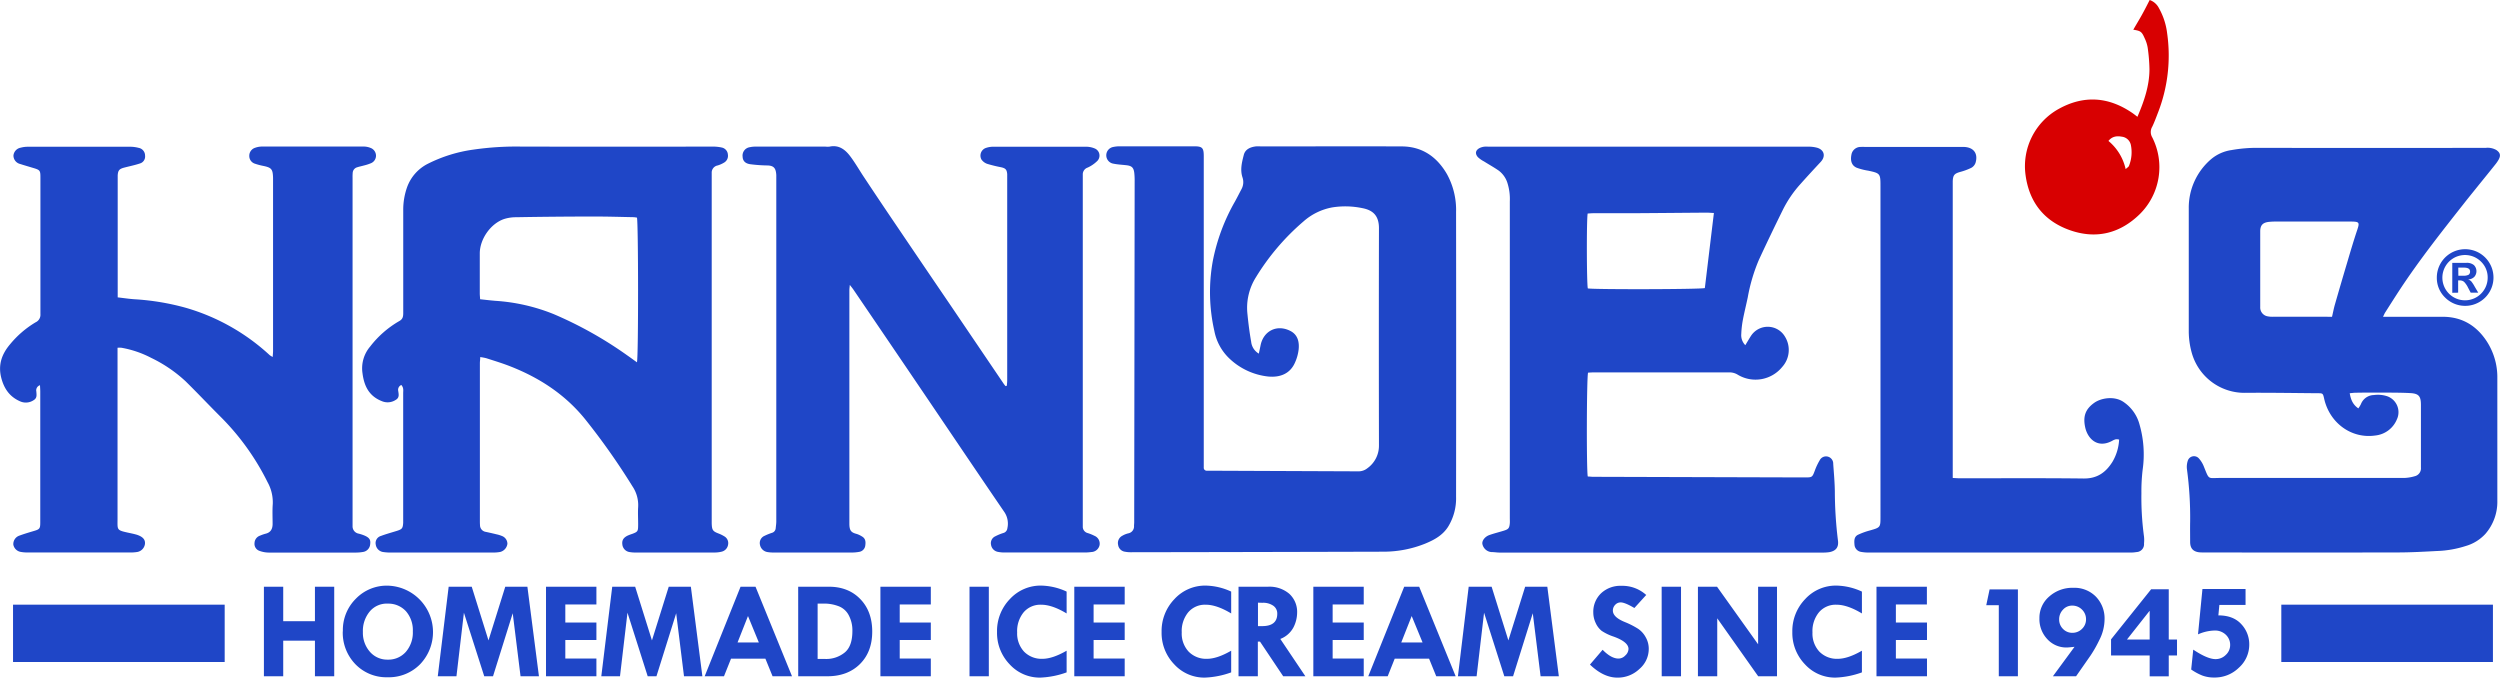
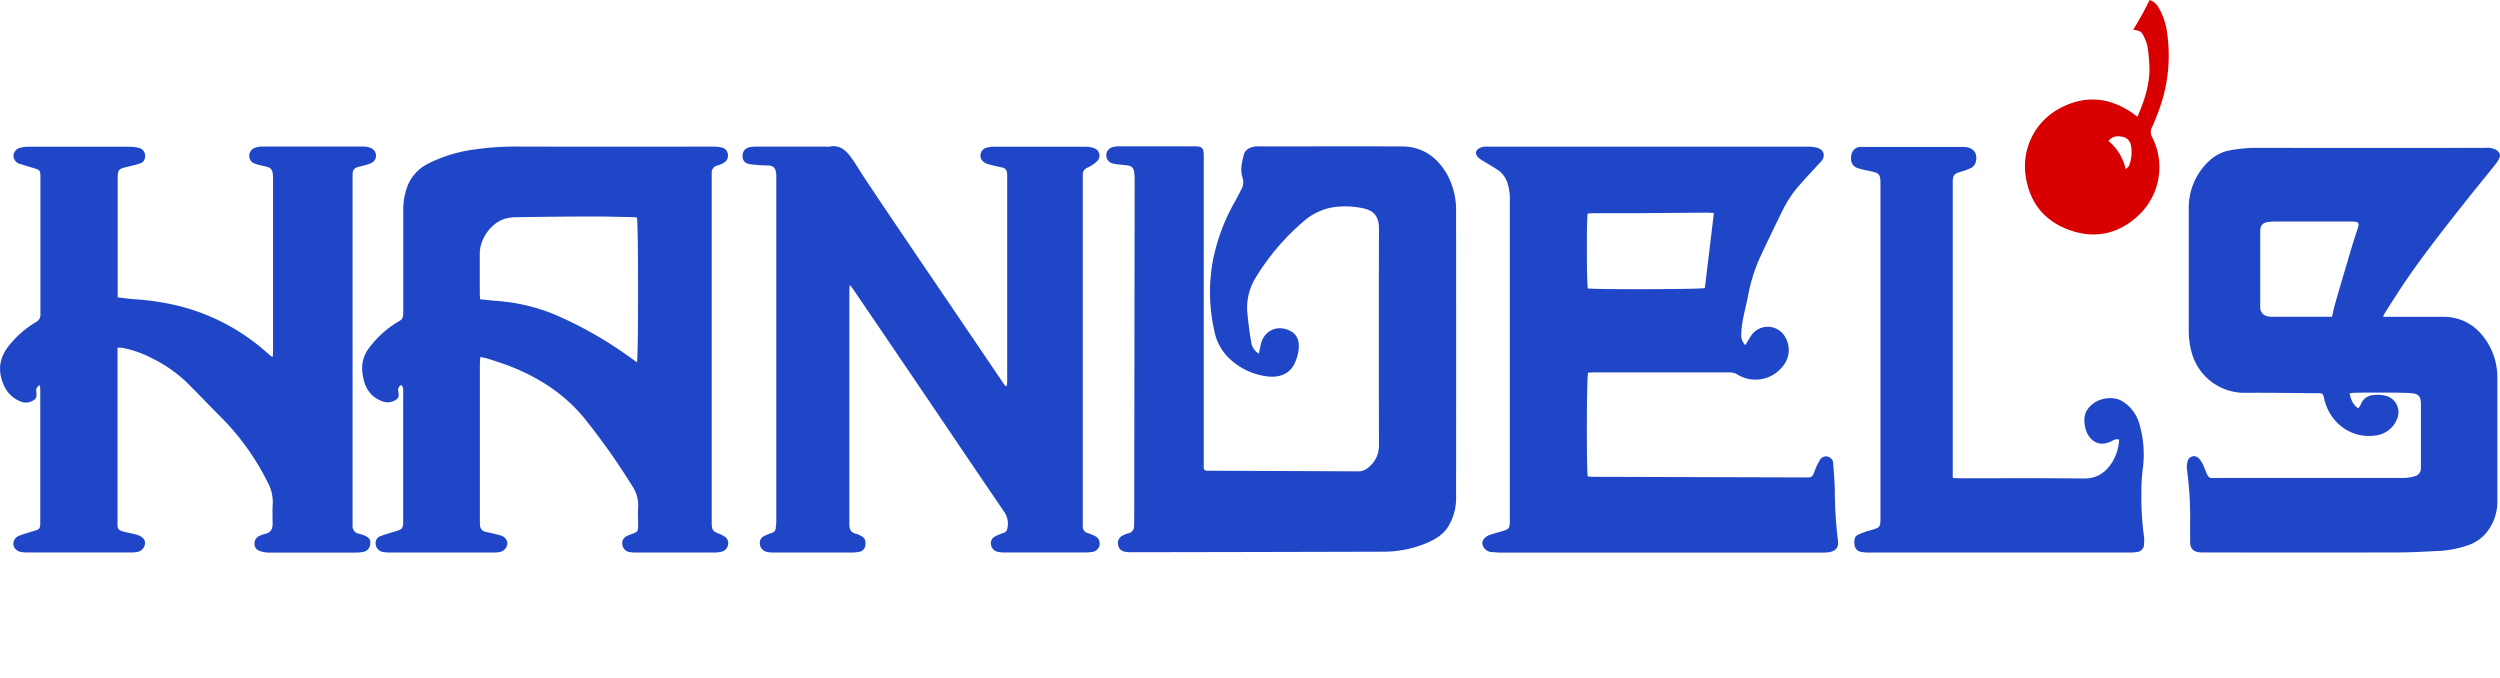
<svg xmlns="http://www.w3.org/2000/svg" id="Layer_1" data-name="Layer 1" viewBox="0 0 959.24 259.96">
  <path fill="#1f46c7" d="M483 135.69c.25-1.16.47-2.13.66-3.1 1.08-5.65 6.36-8.3 11.56-5.55 2.76 1.46 3.35 4.22 3.07 7a17 17 0 0 1-1.48 5.24c-1.86 4.12-5.69 5.65-10.29 5.18a25.54 25.54 0 0 1-14.91-7 19.65 19.65 0 0 1-5.67-10.49 67.15 67.15 0 0 1-.62-26.68 74.4 74.4 0 0 1 8.55-23c.85-1.54 1.64-3.11 2.46-4.67a5.6 5.6 0 0 0 .43-4.48c-1-3-.25-5.85.47-8.68.55-2.2 2.49-3 4.54-3.28a13 13 0 0 1 2 0c18 0 36-.07 54 0 7.9 0 13.62 4 17.48 10.74a28.5 28.5 0 0 1 3.44 14.41q.07 54.64 0 109.3a20.73 20.73 0 0 1-3.09 11.53c-2.11 3.27-5.3 5-8.72 6.41a42.8 42.8 0 0 1-15.89 3.11q-48.46.14-96.95.21a12 12 0 0 1-2.41-.2 3.06 3.06 0 0 1-2.61-2.62 3.14 3.14 0 0 1 1.64-3.52 8.3 8.3 0 0 1 2.23-.9 2.69 2.69 0 0 0 2.23-2.84c0-.44.06-.88.07-1.32v-2q.09-64.46.17-128.91a26 26 0 0 0-.15-3.3c-.25-2-1-2.65-3-2.88-1.67-.19-3.37-.27-5-.6a3.25 3.25 0 0 1-.05-6.41 11.4 11.4 0 0 1 2.61-.25h28.43c3.1 0 3.68.58 3.68 3.76v119.44a1.13 1.13 0 0 0 1 1.27h1l57.28.24a5.36 5.36 0 0 0 3.46-1.16 10.61 10.61 0 0 0 4.48-8.84q-.09-41.64 0-83.3c0-5.13-2.66-7-6.48-7.71a32 32 0 0 0-11.39-.27A22.87 22.87 0 0 0 500.1 85a89.7 89.7 0 0 0-18.2 21.37 22 22 0 0 0-3.26 14.12c.35 3.57.8 7.13 1.43 10.66a6 6 0 0 0 2.89 4.51ZM154 147.71a2 2 0 0 0-1.2 2.29c.19 1.34.52 2.61-1 3.46a5.64 5.64 0 0 1-5.21.49c-5-1.94-6.87-5.82-7.5-10.73A12.86 12.86 0 0 1 142 133a38.1 38.1 0 0 1 11.19-9.8c1.35-.73 1.53-1.74 1.53-3.08V80.68a26 26 0 0 1 1.48-8.86 16.25 16.25 0 0 1 8-9 55.6 55.6 0 0 1 17.34-5.4 114 114 0 0 1 18.65-1.17q36.8.06 73.6 0a15.5 15.5 0 0 1 3.25.38 2.94 2.94 0 0 1 2.25 2.7 3 3 0 0 1-1.36 3 10.7 10.7 0 0 1-2.58 1.16 2.77 2.77 0 0 0-2.27 2.84v134.44c.08 2.66.4 3.1 2.8 4a13 13 0 0 1 2 1 3 3 0 0 1 1.49 3.18 3.26 3.26 0 0 1-2.54 2.74 11.3 11.3 0 0 1-2.83.31h-30.19a12.4 12.4 0 0 1-2.19-.17 3.25 3.25 0 0 1-2.83-2.95c-.19-1.52.37-2.52 1.95-3.33a17 17 0 0 1 1.84-.7c2.09-.79 2.24-1 2.27-3.18s-.14-4.71 0-7a12.9 12.9 0 0 0-2.18-8.07 261 261 0 0 0-17.85-25.37c-7.81-9.81-17.9-16.37-29.47-20.84-2.86-1.1-5.82-2-8.74-2.94a19 19 0 0 0-2.35-.44c0 .92-.13 1.63-.13 2.33v60.6c0 .52 0 1 .05 1.54a2.59 2.59 0 0 0 2.24 2.6c1.36.29 2.72.6 4.07.93a12.3 12.3 0 0 1 2.09.64 3.22 3.22 0 0 1 2.11 3 3.72 3.72 0 0 1-2.72 3.12 14.4 14.4 0 0 1-2.85.24H149.9a18.5 18.5 0 0 1-3.07-.23 3.35 3.35 0 0 1-2.66-2.85 2.83 2.83 0 0 1 2-3.29c2-.75 4-1.29 6.06-1.93s2.33-1 2.47-3.09v-49.76c0-1 .25-2-.66-3.08Zm90.4-8.71c.6-2.38.53-53.8 0-55.5-.41-.08-.83-.13-1.24-.17-5-.09-10-.26-15-.25q-15.08 0-30.15.27a15.2 15.2 0 0 0-4.54.67c-5.18 1.73-9.35 7.66-9.38 13.17v15.41c0 .65.08 1.29.13 2.22 2 .21 4 .46 5.92.61a71.9 71.9 0 0 1 22.39 5.13 150 150 0 0 1 27.94 15.65c1.25.87 2.48 1.77 3.9 2.79ZM901.58 150.88c.42 2.49 1.2 4.36 3.3 5.82a11 11 0 0 0 1-1.64 5.43 5.43 0 0 1 4.93-3.48 11.4 11.4 0 0 1 5.21.48 6.49 6.49 0 0 1 3.88 8.31c-.05.13-.1.25-.16.38a10.07 10.07 0 0 1-8.34 6.35c-9.25 1.34-17.56-4.88-19.63-14.12-.47-2.08-.5-2.1-2.53-2.1-9.4-.07-18.8-.24-28.2-.15a21 21 0 0 1-20-15.1 30.8 30.8 0 0 1-1.22-8.69V80.01A24.48 24.48 0 0 1 848.48 61a15.55 15.55 0 0 1 7.76-3.42 54.7 54.7 0 0 1 10.3-.85q43.63.08 87.26 0a6.8 6.8 0 0 1 4 .81c1.46 1 1.79 2 1 3.55a13 13 0 0 1-1.35 2c-2.38 3-4.79 5.94-7.18 8.91-1.56 1.94-3.14 3.88-4.68 5.84-8.59 10.91-17.2 21.76-24.83 33.36-1.89 2.88-3.73 5.8-5.58 8.7-.26.41-.44.87-.82 1.65h22.91c7.4 0 12.94 3.39 16.9 9.44a25.3 25.3 0 0 1 4.05 14.18v46.94a18.78 18.78 0 0 1-4.59 12.74 16.4 16.4 0 0 1-7.57 4.66 40.1 40.1 0 0 1-11 1.91c-4.91.26-9.82.54-14.73.55q-37 .08-74.05 0a22 22 0 0 1-2.42-.05c-2.35-.26-3.49-1.53-3.51-3.93 0-2.57-.05-5.14 0-7.71a138 138 0 0 0-1.22-20.2 7.5 7.5 0 0 1 .29-3.22 2.5 2.5 0 0 1 4.25-1 10.3 10.3 0 0 1 2 3.31c2.07 5.11 1.4 4.21 6.28 4.22h70.52a16 16 0 0 0 4.07-.67 3.09 3.09 0 0 0 2.36-3.3v-24.04c0-3.37-.81-4.39-4.21-4.56-4-.2-7.92-.16-11.89-.19-3 0-6 0-9 .06-.64 0-1.28.11-2.22.19m-6.79-29.33c.38-1.65.64-3 1-4.34q2.45-8.56 5-17.1c1.18-4 2.37-8 3.69-11.94.93-2.79.77-3.12-2.22-3.16h-28.89a25 25 0 0 0-2.86.13c-2.3.28-3.26 1.28-3.27 3.62v29.07a3.42 3.42 0 0 0 2.93 3.56 9.3 9.3 0 0 0 2 .15h20.49ZM669.68 132.43c.81-1.34 1.46-2.47 2.17-3.57a7.67 7.67 0 0 1 13 .25 9.71 9.71 0 0 1-1 11.66 13.21 13.21 0 0 1-17.09 3 5.93 5.93 0 0 0-3.33-.88h-52c-.72 0-1.44.06-2.1.1-.54 1.72-.64 37.4-.11 39.84.65 0 1.37.12 2.08.12l81.3.24c2.76 0 2.79-.09 3.77-2.7a23.4 23.4 0 0 1 1.88-3.95 2.71 2.71 0 0 1 3.24-1.29 2.78 2.78 0 0 1 1.91 2.75c.25 3.51.57 7 .62 10.54a157 157 0 0 0 1.2 18.88c.34 2.57-.79 4-3.39 4.45a16.6 16.6 0 0 1-2.64.15H575.34c-1 0-2.05-.2-3.07-.19a3.87 3.87 0 0 1-3.49-3.14c-.19-1.27 1-2.79 2.67-3.39s3.65-1.09 5.47-1.65 2.23-.93 2.39-2.9c.05-.66 0-1.32 0-2V77.32a20.4 20.4 0 0 0-.93-7.16 9.44 9.44 0 0 0-3.4-4.75c-1.8-1.24-3.73-2.31-5.59-3.48a10.3 10.3 0 0 1-2.31-1.62c-1.24-1.39-.92-2.75.74-3.56a5.9 5.9 0 0 1 1.68-.47 10 10 0 0 1 1.54 0h122.53a12.7 12.7 0 0 1 3.69.42c2.76.84 3.3 3.32 1.34 5.42-2.65 2.84-5.29 5.7-7.88 8.61a44 44 0 0 0-6.66 9.81c-3.14 6.37-6.23 12.78-9.21 19.23a66.7 66.7 0 0 0-4.24 14.31c-.6 2.87-1.32 5.72-1.87 8.61a37 37 0 0 0-.62 5.45 5.45 5.45 0 0 0 1.54 4.3Zm-12.09-50.71c-1.31-.06-2.17-.14-3-.13-9.31.07-18.63.16-27.94.22h-15.19c-.78 0-1.56.08-2.28.12-.46 2.53-.37 27.1.06 28.73 2.18.45 43.12.38 44.9-.13 1.14-9.44 2.29-19 3.48-28.82ZM386.32 148c.05-.7.14-1.39.14-2.09v-79.1c-.14-1.74-.64-2.26-2.36-2.64a51 51 0 0 1-5.34-1.31 4.54 4.54 0 0 1-2.19-1.67 3.13 3.13 0 0 1 1.19-4.19 3 3 0 0 1 .55-.24 8.6 8.6 0 0 1 2.8-.46h35.7a8.5 8.5 0 0 1 3.19.65 2.94 2.94 0 0 1 1.67 3.81 2.9 2.9 0 0 1-.76 1.11 12.8 12.8 0 0 1-3.6 2.44 2.72 2.72 0 0 0-1.85 2.69v135.03a2.48 2.48 0 0 0 1.8 2.48 15.5 15.5 0 0 1 2.64 1.06 3.25 3.25 0 0 1 2 3.6 3.33 3.33 0 0 1-3.13 2.64 19 19 0 0 1-2.63.18h-30.46a13 13 0 0 1-2.84-.25 3.25 3.25 0 0 1-2.58-2.7 2.89 2.89 0 0 1 1.67-3.28 19 19 0 0 1 3-1.24 2.1 2.1 0 0 0 1.6-1.87 7.94 7.94 0 0 0-1.08-6.06c-10.31-15.09-20.52-30.25-30.77-45.38q-13.59-20.06-27.21-40.07c-.35-.51-.75-1-1.4-1.83-.09 1-.17 1.55-.17 2.1v89.46c0 2.7.65 3.45 2.81 4a8.9 8.9 0 0 1 2 .95c1.4.78 1.5 2.07 1.3 3.45a2.78 2.78 0 0 1-2.42 2.49 15 15 0 0 1-2.85.24h-30a13 13 0 0 1-2.4-.2 3.47 3.47 0 0 1-2.75-2.8 3 3 0 0 1 1.8-3.42 21 21 0 0 1 2.84-1.14 2 2 0 0 0 1.41-1.78c.08-.87.22-1.75.22-2.62V67.17c-.16-2.47-.78-3.66-3.57-3.69a56 56 0 0 1-6.35-.46c-2-.26-2.94-1.31-3-2.89a3.24 3.24 0 0 1 2.77-3.65 9.6 9.6 0 0 1 2.39-.22h26.66a7.2 7.2 0 0 0 1.54 0c3.56-.76 6 1.14 7.91 3.67s3.53 5.38 5.32 8.07q6 9.06 12.13 18.1 10.42 15.41 20.89 30.79l20.62 30.44c.2.29.44.55.66.83Z" />
  <path fill="#1f46c7" d="M45.1 133.42V199c0 4.35-.45 4.41 4.16 5.41.93.2 1.87.39 2.79.64a8.6 8.6 0 0 1 1.63.6c1.51.76 2.1 1.75 1.93 3.12a3.62 3.62 0 0 1-2.82 3 14.5 14.5 0 0 1-2.63.21H10.5a13.5 13.5 0 0 1-2.62-.23A3.48 3.48 0 0 1 5.12 209a3.41 3.41 0 0 1 2.2-3.44c1.85-.69 3.75-1.25 5.64-1.81 2.2-.64 2.49-.91 2.49-3.2V150.3c0-.76-.06-1.53-.1-2.5a2.07 2.07 0 0 0-1.4 2.45c.07 1.25.35 2.47-1.05 3.3a5.36 5.36 0 0 1-5 .52c-4.1-1.72-6.34-4.86-7.43-9.16-1.26-5 .26-9.11 3.4-12.82a37.5 37.5 0 0 1 9.81-8.43 3.16 3.16 0 0 0 1.83-3.13V68.09c0-2.7-.17-2.87-2.8-3.66-1.68-.5-3.39-1-5.05-1.53a3.34 3.34 0 0 1-2.5-3.23 3.39 3.39 0 0 1 2.77-3 10.4 10.4 0 0 1 2.6-.36h39.66a13 13 0 0 1 3 .42 3 3 0 0 1 2.47 3 2.76 2.76 0 0 1-2 3c-1.95.65-4 1.06-5.95 1.57s-2.43 1.08-2.55 3v46.8c2.38.27 4.47.6 6.58.73a94 94 0 0 1 19.69 3.31 80.16 80.16 0 0 1 32.07 18.15 10 10 0 0 0 1.13.68c.06-.95.14-1.65.14-2.34V68.31c-.09-3.44-.57-4-3.88-4.68a23 23 0 0 1-3-.8 3.08 3.08 0 0 1-2.24-3 3.21 3.21 0 0 1 2.3-3.15 8 8 0 0 1 2.57-.45h39a6.9 6.9 0 0 1 2.57.49 3.2 3.2 0 0 1 2.18 3 3.12 3.12 0 0 1-2 2.93 18 18 0 0 1-2.72.87c-.84.24-1.71.4-2.55.68a2.35 2.35 0 0 0-1.67 2.11 19 19 0 0 0-.05 2v133.58a2.82 2.82 0 0 0 2.27 2.85 14.6 14.6 0 0 1 2.49.83c1.73.79 2.22 1.62 2 3.22a3.24 3.24 0 0 1-2.79 3 16 16 0 0 1-2.85.23h-33.27a10.6 10.6 0 0 1-3.61-.67 2.83 2.83 0 0 1-1.86-3 3.1 3.1 0 0 1 2.12-2.83 15 15 0 0 1 2.08-.73c2-.45 2.72-1.84 2.74-3.7 0-2.57-.13-5.15.06-7.71a15.94 15.94 0 0 0-2-8.38 94.9 94.9 0 0 0-18.19-25.25c-4.46-4.46-8.79-9.06-13.29-13.48A53.2 53.2 0 0 0 58 137.31a39.3 39.3 0 0 0-11.4-3.88 11 11 0 0 0-1.5 0ZM749.24 183.39c1.17.06 2 .13 2.89.13 15.78 0 31.57-.11 47.36.08 5.14.06 8.46-2.29 11-6.32a18.6 18.6 0 0 0 2.61-8.61 4 4 0 0 0-1.2-.13 5 5 0 0 0-1.4.57c-5.66 3.1-9.37-.75-10.37-4.92-1-4.36 0-7.2 3.43-9.63 2.6-1.85 7.56-2.67 11-.48a15.08 15.08 0 0 1 6.34 8.7 41.6 41.6 0 0 1 1.23 17.43 71 71 0 0 0-.48 9 111 111 0 0 0 1 16.69 13 13 0 0 1 0 2.64 3 3 0 0 1-2.75 3.28h-.1a13 13 0 0 1-2.41.19H717.21a16 16 0 0 1-3.07-.24 3 3 0 0 1-2.57-2.64c-.13-1.55-.27-3.22 1.46-4a27.4 27.4 0 0 1 4.31-1.56c4.2-1.19 4.19-1.18 4.19-5.33V71.13c0-4.48-.18-4.68-4.64-5.63a24 24 0 0 1-4.43-1.12c-1.93-.8-2.55-2.59-2.08-5a3.56 3.56 0 0 1 3.52-3 17 17 0 0 1 1.76 0h37.89c3.72.13 5.51 2.5 4.46 6.07a3.54 3.54 0 0 1-1.6 1.93 23.6 23.6 0 0 1-4.3 1.59c-2.21.64-2.75 1.22-2.85 3.54V183.4Z" />
  <path fill="#d80001" d="M820.12 44.82c2.58-6 4.61-11.92 4.62-18.27a66 66 0 0 0-.69-8.31 13.3 13.3 0 0 0-1.14-3.54c-1.13-2.57-1.53-2.85-4.37-3.3 1.13-2 2.24-3.78 3.28-5.66s2-3.75 3-5.74a6.3 6.3 0 0 1 3.52 3.06 26 26 0 0 1 3.19 9.77 60.35 60.35 0 0 1-3.64 30.7c-.66 1.71-1.29 3.45-2.09 5.09a4 4 0 0 0 0 4.07 25.3 25.3 0 0 1-4.78 29.47c-7.53 7.37-16.59 9.67-26.57 6.24s-15.8-10.66-17.24-21.14A25.11 25.11 0 0 1 789.9 41.8c9.63-5.35 19.12-4.7 28.21 1.51.61.41 1.18.87 2.01 1.51M815.6 64.9c.63-.6 1.14-.86 1.28-1.25a14.1 14.1 0 0 0 .73-8 4 4 0 0 0-3.46-3.2c-1.89-.35-3.72-.17-5.15 1.63a19.54 19.54 0 0 1 6.6 10.79Z" />
-   <path fill="#1f46c7" d="M101.26 225.12h7.41v13.24h12.17v-13.24h7.4v34.36h-7.4v-13.66h-12.17v13.66h-7.41ZM131.56 242.29a16.9 16.9 0 0 1 5-12.58 16.48 16.48 0 0 1 11.94-5 17.83 17.83 0 0 1 12.7 30.15 16.77 16.77 0 0 1-12.46 5 16.53 16.53 0 0 1-12.37-5 17.35 17.35 0 0 1-4.85-12.64Zm17.32-10.68a8.51 8.51 0 0 0-7 3 11.66 11.66 0 0 0-2.64 7.89 11 11 0 0 0 2.7 7.6 8.78 8.78 0 0 0 6.8 3 8.92 8.92 0 0 0 7-3 11.3 11.3 0 0 0 2.66-7.83 11.08 11.08 0 0 0-2.6-7.7 9.1 9.1 0 0 0-6.92-2.96M172.15 225.12H181l6.43 20.6 6.44-20.6h8.49l4.43 34.36h-7.06l-3-24.18-7.56 24.18h-3.37l-7.8-24.39-2.86 24.39h-7.17ZM209.5 225.12h19.34v6.8h-11.93v6.94h11.93v6.7h-11.93v7.12h11.93v6.8H209.5ZM234.91 225.12h8.8l6.44 20.6 6.44-20.6h8.49l4.42 34.36h-7.05l-3-24.18-7.57 24.18h-3.36l-7.76-24.39-2.87 24.39h-7.17ZM284.15 225.12h5.74l14 34.36h-7.46l-2.75-6.75h-13.19l-2.7 6.75h-7.41Zm2.85 11.25-4 10.13h8.16ZM306.26 225.12H318q7.51 0 12.09 4.74c3.06 3.15 4.58 7.32 4.58 12.48s-1.57 9.34-4.72 12.46-7.34 4.69-12.58 4.68h-11.1Zm7.46 6.49v21.23h2.93a11.17 11.17 0 0 0 7.48-2.49c2-1.66 2.93-4.42 2.93-8.3a12.3 12.3 0 0 0-1.41-6 7.25 7.25 0 0 0-4.1-3.53 15.4 15.4 0 0 0-5.12-.93ZM337.81 225.12h19.34v6.8h-11.93v6.94h11.93v6.7h-11.93v7.12h11.93v6.8h-19.34ZM372 225.12h7.41v34.36H372ZM409.26 227v8.38q-5.58-3.36-9.77-3.35a8.42 8.42 0 0 0-6.7 2.88 11.37 11.37 0 0 0-2.51 7.74 10.25 10.25 0 0 0 2.64 7.37 9.35 9.35 0 0 0 7.07 2.76q3.87 0 9.27-3.11v8.32a33.2 33.2 0 0 1-10.08 2 15.6 15.6 0 0 1-11.78-5.09 17.34 17.34 0 0 1-4.84-12.41 17.6 17.6 0 0 1 4.93-12.63 16 16 0 0 1 12-5.17 24.3 24.3 0 0 1 9.77 2.3ZM412.2 225.12h19.34v6.8h-11.93v6.94h11.93v6.7h-11.93v7.12h11.93v6.8H412.2ZM472.4 227v8.38q-5.58-3.36-9.76-3.35a8.4 8.4 0 0 0-6.7 2.88 11.32 11.32 0 0 0-2.51 7.74 10.16 10.16 0 0 0 2.64 7.37 9.35 9.35 0 0 0 7.07 2.76q3.87 0 9.26-3.11v8.32a33 33 0 0 1-10.07 2 15.58 15.58 0 0 1-11.78-5.09 17.3 17.3 0 0 1-4.85-12.41 17.62 17.62 0 0 1 4.94-12.63 15.93 15.93 0 0 1 12-5.17 24.25 24.25 0 0 1 9.76 2.3ZM475.22 225.12h11.32a11.7 11.7 0 0 1 8.16 2.72 9.41 9.41 0 0 1 3 7.35 12.5 12.5 0 0 1-1.38 5.49 9.6 9.6 0 0 1-5.07 4.48l9.62 14.32h-8.51l-8.9-13.3h-.83v13.3h-7.41Zm7.46 6.12v9h1.6q5.81 0 5.8-4.74a3.62 3.62 0 0 0-1.51-3.07 6.74 6.74 0 0 0-4.18-1.14ZM503.92 225.12h19.34v6.8h-11.93v6.94h11.93v6.7h-11.93v7.12h11.93v6.8h-19.34ZM538.79 225.12h5.74l14 34.36h-7.45l-2.75-6.75h-13.19l-2.69 6.75H525Zm2.87 11.25-4 10.13h8.17ZM563.53 225.12h8.8l6.43 20.6 6.44-20.6h8.5l4.42 34.36h-7l-3-24.18-7.56 24.18h-3.36l-7.77-24.39-2.86 24.39h-7.17ZM631.7 228.23l-4.6 5.06c-2.43-1.44-4.17-2.15-5.24-2.15a2.83 2.83 0 0 0-2.12.93 3.1 3.1 0 0 0-.89 2.21q0 2.53 4.61 4.4a31.4 31.4 0 0 1 5.1 2.6 9.15 9.15 0 0 1 2.89 3.23 8.9 8.9 0 0 1 1.17 4.48 10.11 10.11 0 0 1-3.58 7.69 12 12 0 0 1-8.44 3.32q-5.34 0-10.54-5l4.86-5.68q3.29 3.38 6.13 3.37a3.62 3.62 0 0 0 2.56-1.18 3.52 3.52 0 0 0 1.24-2.5c0-1.79-1.9-3.37-5.68-4.74a18.8 18.8 0 0 1-4.61-2.21 8 8 0 0 1-2.29-3 9.35 9.35 0 0 1-.93-4 9.82 9.82 0 0 1 3-7.43 10.8 10.8 0 0 1 7.8-2.85 13.6 13.6 0 0 1 9.58 3.58ZM637.57 225.12H645v34.36h-7.41ZM674.58 225.12h7.25v34.36h-7.22l-15.71-22.24v22.24h-7.41v-34.36h7.33l15.76 22.09ZM714.41 227v8.38q-5.58-3.36-9.76-3.35a8.4 8.4 0 0 0-6.7 2.88 11.32 11.32 0 0 0-2.51 7.74 10.16 10.16 0 0 0 2.64 7.37 9.35 9.35 0 0 0 7.07 2.76q3.87 0 9.26-3.11v8.32a33 33 0 0 1-10.08 2 15.58 15.58 0 0 1-11.77-5.09 17.3 17.3 0 0 1-4.85-12.41 17.62 17.62 0 0 1 4.94-12.63 15.93 15.93 0 0 1 12-5.17 24.25 24.25 0 0 1 9.76 2.3ZM720 225.12h19.34v6.8h-11.9v6.94h11.94v6.7h-11.94v7.12h11.94v6.8H720ZM763.4 226.14h10.86v33.34h-7.33v-27.27h-4.81ZM796.58 259.48h-8.89l8.3-11.3c-1.57.17-2.57.26-3 .26a9.86 9.86 0 0 1-7.47-3.23 11.17 11.17 0 0 1-3-8 10.72 10.72 0 0 1 3.74-8.31 13.33 13.33 0 0 1 9.29-3.36 11.52 11.52 0 0 1 8.62 3.38 12 12 0 0 1 3.34 8.79 17.6 17.6 0 0 1-2 7.85 47 47 0 0 1-3.31 5.86Zm3.82-21.82a5.12 5.12 0 0 0-1.54-3.76 5.2 5.2 0 0 0-3.82-1.53 4.64 4.64 0 0 0-3.49 1.57 5.24 5.24 0 0 0-1.46 3.72 5 5 0 0 0 1.48 3.66 4.86 4.86 0 0 0 3.58 1.49 5.13 5.13 0 0 0 3.7-1.51 4.94 4.94 0 0 0 1.55-3.64M825.39 226.09h6.75v19.29h3.17v6.12h-3.17v8h-7.32v-8H810v-6.18Zm-.68 8.38-8.6 10.91h8.71v-10.91ZM845.07 226h16.54v6.12h-10.05l-.38 4q5.7 0 8.77 3.34a11.25 11.25 0 0 1 3.08 7.86 11.84 11.84 0 0 1-4 8.89 13.14 13.14 0 0 1-9.38 3.75 12.9 12.9 0 0 1-4.52-.72 20.8 20.8 0 0 1-4.38-2.36l.79-7.62q5.46 3.65 8.58 3.64a5.44 5.44 0 0 0 3.9-1.61 5.08 5.08 0 0 0 1.68-3.76 5.3 5.3 0 0 0-1.68-4 5.92 5.92 0 0 0-4.21-1.6 16.6 16.6 0 0 0-6.44 1.47ZM935 106.55a10.87 10.87 0 1 1 3.19 7.63 10.46 10.46 0 0 1-3.19-7.63m19.51 0a8.4 8.4 0 0 0-2.54-6.15 8.69 8.69 0 1 0 2.54 6.15m-13.58 5.79v-11.49h5.43a4.24 4.24 0 0 1 2.85.85 3.29 3.29 0 0 1 .17 4.53 3.6 3.6 0 0 1-2.27 1v.06a2.6 2.6 0 0 1 1.12.69 13.6 13.6 0 0 1 1.3 2l1.36 2.32H948l-1-1.89a8.5 8.5 0 0 0-1.49-2.21 2.4 2.4 0 0 0-1.72-.6h-.61v4.7Zm2.33-6.54h1.89a4.15 4.15 0 0 0 2-.36 1.38 1.38 0 0 0 .6-1.28c0-1-.8-1.48-2.4-1.48h-2.12ZM875.33 232h81.2v22h-81.2ZM5 232h81.21v22H5Z" />
</svg>